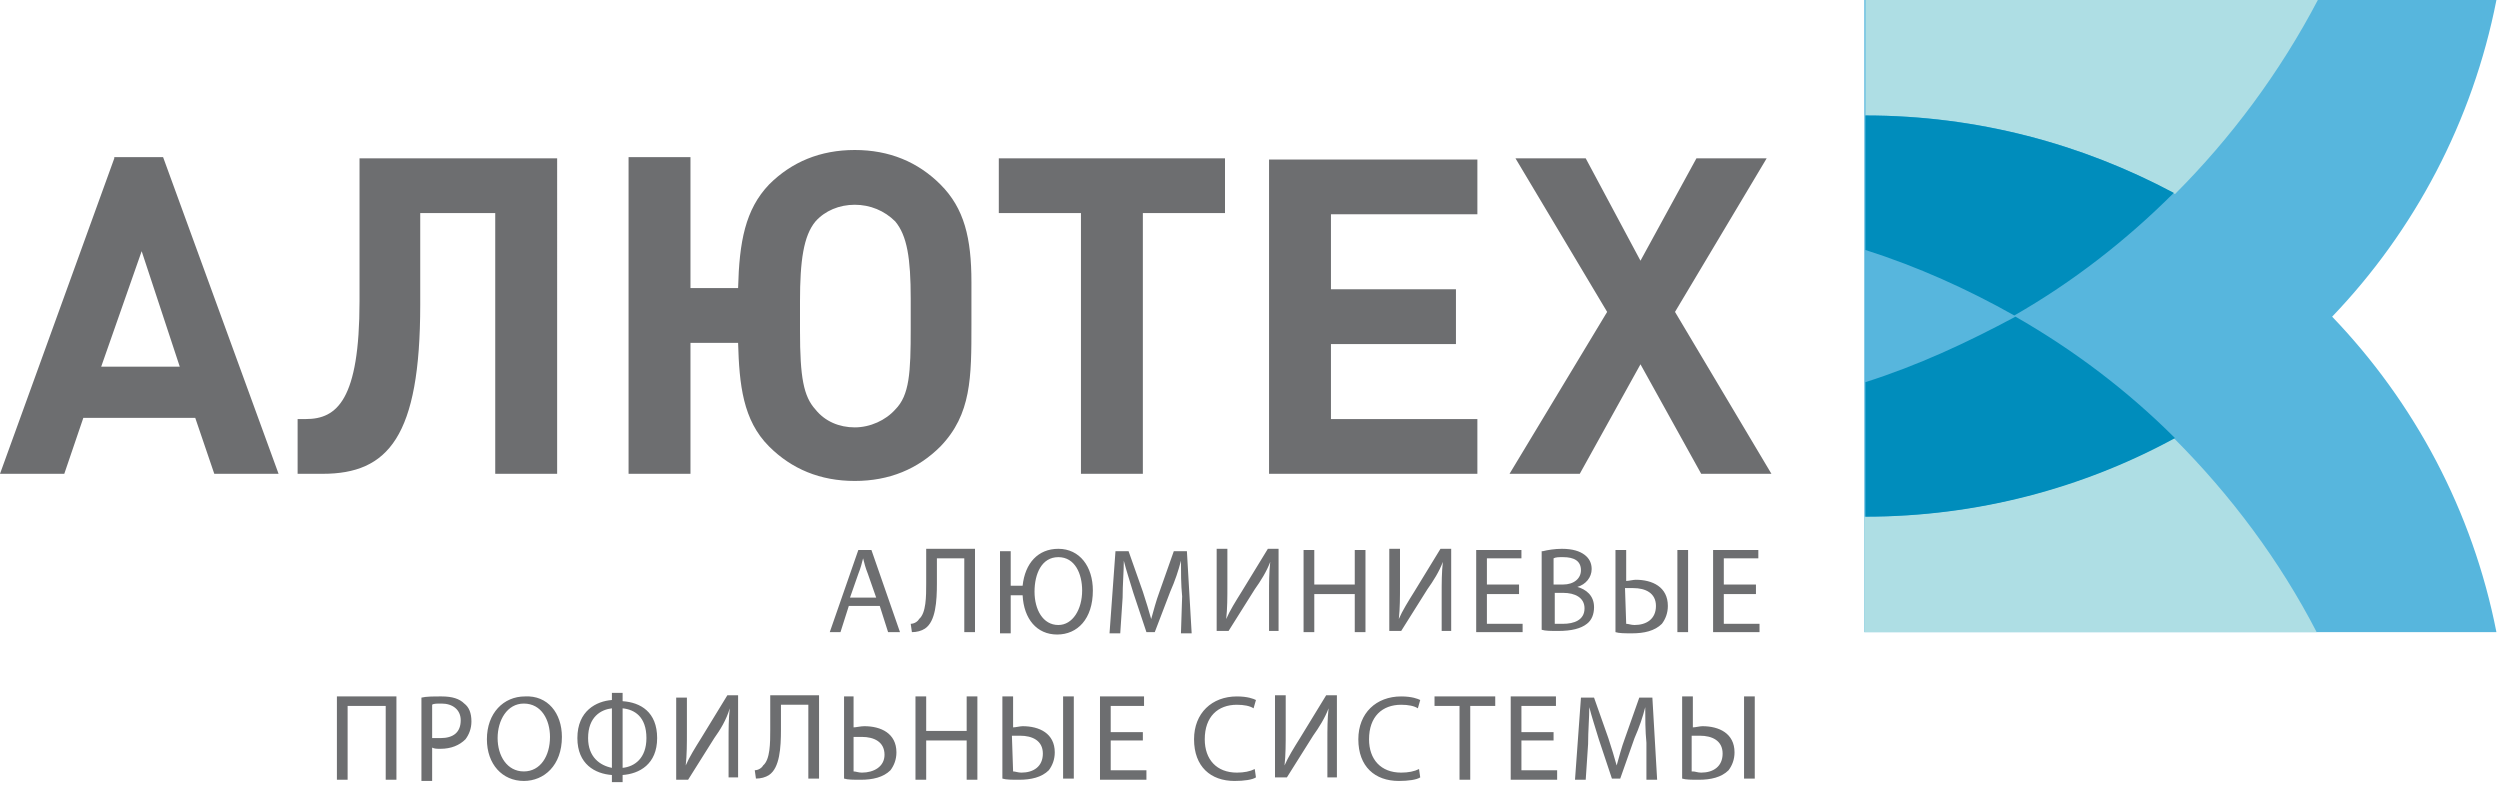
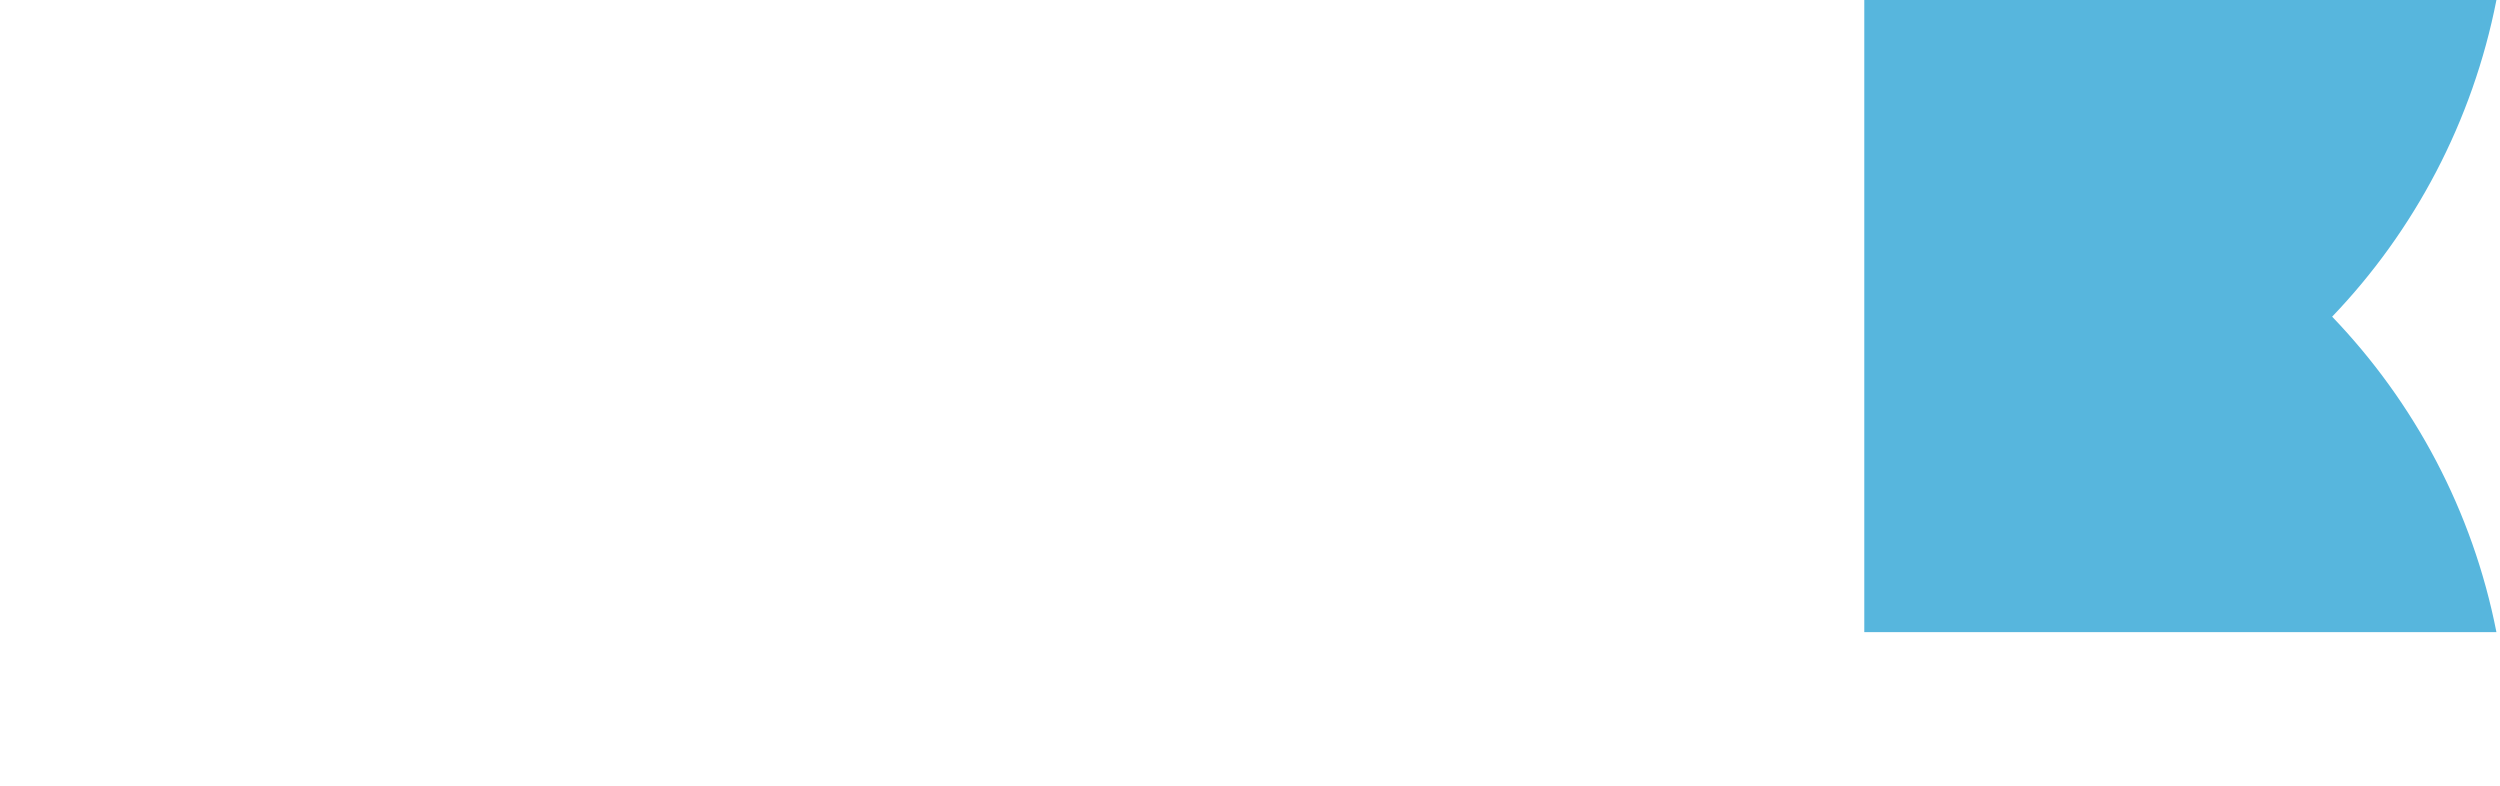
<svg xmlns="http://www.w3.org/2000/svg" version="1.1" id="Layer_1" x="0" y="0" viewBox="0 0 210 66" xml:space="preserve">
  <style>.st3{fill-rule:evenodd;clip-rule:evenodd;fill:#6d6e70}</style>
  <path d="M195.9 26.6c6.9-7.2 11.8-16.4 13.8-26.6h-53.1v53.1h53.1c-2-10.2-6.9-19.3-13.8-26.5z" fill-rule="evenodd" clip-rule="evenodd" fill="#57b6dd" />
-   <path d="M194.7 0h-38v9.7c9.4 0 18.3 2.4 26 6.6 4.7-4.7 8.8-10.2 12-16.3zm-12.1 36.8c-7.7 4.2-16.6 6.6-26 6.6v9.7h38c-3.1-6-7.2-11.5-12-16.3z" fill-rule="evenodd" clip-rule="evenodd" fill="#aedee4" />
-   <path d="M156.7 9.7V21c4.4 1.4 8.6 3.3 12.5 5.5 4.9-2.8 9.4-6.3 13.4-10.3-7.7-4.1-16.5-6.5-25.9-6.5zm0 22.4v11.3c9.4 0 18.3-2.4 26-6.6-4-4-8.5-7.4-13.4-10.2-4.1 2.2-8.2 4.1-12.6 5.5z" fill-rule="evenodd" clip-rule="evenodd" fill="#008dbc" />
-   <path class="st3" d="m73.6 50.2-.7-2c-.2-.5-.3-.9-.4-1.3-.1.4-.2.8-.4 1.3l-.7 2h2.2zm-2.3.7-.7 2.2h-.9l2.4-6.9h1.1l2.4 6.9h-1l-.7-2.2h-2.6zM81.9 46.2v6.9H81v-6.2h-2.3V49c0 1.5-.1 3.2-1 3.8-.3.2-.7.3-1.1.3l-.1-.7c.3 0 .6-.2.7-.4.6-.5.6-1.9.6-3v-2.9h4.1v.1zM90.9 49.6c0-1.4-.6-2.8-2-2.8s-2 1.4-2 2.9.7 2.8 2 2.8c1.2 0 2-1.3 2-2.9zm-6-3.4v3h1c.2-1.9 1.3-3.1 3-3.1 1.8 0 2.9 1.5 2.9 3.5 0 2.4-1.3 3.7-3 3.7S86 52 85.9 50h-1v3.2H84v-6.9h.9v-.1zM99.3 50.1c-.1-1-.1-2.1-.1-3-.2.8-.5 1.7-.9 2.6L97 53.1h-.7l-1.1-3.3c-.3-1-.6-1.9-.8-2.7 0 .9-.1 2-.1 3.1l-.2 3h-.9l.5-6.9h1.1l1.2 3.4c.3.9.5 1.6.7 2.3.2-.7.4-1.5.7-2.3l1.2-3.4h1.1l.4 6.9h-.9l.1-3.1zM103.1 46.2v2.9c0 1.1 0 2-.1 2.9.3-.7.8-1.5 1.3-2.3l2.2-3.6h.9V53h-.8v-3c0-1.1 0-1.9.1-2.8-.3.8-.8 1.6-1.3 2.3l-2.2 3.5h-1v-6.9h.9v.1zM110.4 46.2v2.9h3.4v-2.9h.9v6.9h-.9v-3.2h-3.4v3.2h-.9v-6.9h.9zM117.6 46.2v2.9c0 1.1 0 2-.1 2.9.3-.7.8-1.5 1.3-2.3l2.2-3.6h.9V53h-.8v-3c0-1.1 0-1.9.1-2.8-.3.8-.8 1.6-1.3 2.3l-2.2 3.5h-1v-6.9h.9v.1zM127.6 49.9h-2.7v2.5h3v.7H124v-6.9h3.8v.7h-2.9v2.2h2.7v.8zM130.5 52.4h.8c.9 0 1.8-.3 1.8-1.3 0-.9-.8-1.3-1.8-1.3h-.7v2.6h-.1zm0-3.3h.8c.9 0 1.5-.5 1.5-1.2 0-.8-.6-1.1-1.5-1.1-.4 0-.6 0-.8.1v2.2zm-.9-2.8c.4-.1 1-.2 1.6-.2.9 0 1.5.2 1.9.5.4.3.6.7.6 1.2 0 .7-.5 1.3-1.2 1.5.7.2 1.4.7 1.4 1.7 0 .6-.2 1.1-.6 1.4-.5.4-1.3.6-2.4.6-.6 0-1.1 0-1.4-.1v-6.6h.1zM141.8 46.2v6.9h-.9v-6.9h.9zm-5.2 6.2c.2 0 .4.1.7.1 1 0 1.8-.5 1.8-1.6s-.9-1.5-1.9-1.5h-.7l.1 3zm0-6.2v2.6c.2 0 .6-.1.8-.1 1.4 0 2.7.6 2.7 2.2 0 .6-.2 1.1-.5 1.5-.6.6-1.5.8-2.5.8-.6 0-1.1 0-1.4-.1v-6.9h.9zM147.5 49.9h-2.7v2.5h3v.7h-3.9v-6.9h3.8v.7h-2.9v2.2h2.7v.8zM33.3 58.5v7h-.9v-6.2h-3.2v6.2h-.9v-7h5zM36.3 62h.7c1.1 0 1.7-.5 1.7-1.5 0-.9-.7-1.4-1.6-1.4-.4 0-.7 0-.8.1V62zm-.9-3.4c.4-.1 1-.1 1.7-.1.9 0 1.5.2 1.9.6.4.3.6.8.6 1.5 0 .6-.2 1.1-.5 1.5-.5.5-1.2.8-2.1.8-.3 0-.5 0-.7-.1v2.8h-.9v-7zM41.8 62c0 1.5.8 2.8 2.2 2.8 1.4 0 2.2-1.3 2.2-2.9 0-1.4-.7-2.8-2.2-2.8-1.4 0-2.2 1.4-2.2 2.9zm5.4-.1c0 2.4-1.5 3.7-3.2 3.7-1.8 0-3.1-1.4-3.1-3.5 0-2.2 1.4-3.6 3.2-3.6 1.9-.1 3.1 1.4 3.1 3.4zM52.3 64.5c1-.1 2-.8 2-2.5 0-1.8-1-2.4-2-2.5v5zm-.9-5c-.9.1-2 .7-2 2.5 0 1.6 1 2.3 2 2.5v-5zm.9-1.2v.6c1.5.1 2.9.9 2.9 3.1s-1.5 3-2.9 3.1v.6h-.9v-.6c-1.4-.1-2.9-.9-2.9-3.1 0-2.3 1.6-3.1 2.9-3.2v-.6h.9v.1zM57.7 58.5v2.9c0 1.1 0 2-.1 2.9.3-.7.8-1.5 1.3-2.3l2.2-3.6h.9v6.9h-.8v-3c0-1.1 0-1.9.1-2.8-.3 1-.8 1.8-1.3 2.5l-2.2 3.5h-1v-6.9h.9v-.1zM68.8 58.5v6.9h-.9v-6.2h-2.3v2.1c0 1.5-.1 3.2-1 3.8-.3.2-.7.3-1.1.3l-.1-.7c.3 0 .6-.2.7-.4.6-.5.6-1.9.6-3v-2.9h4.1v.1zM71.7 64.8c.2 0 .4.1.7.1 1 0 1.9-.5 1.9-1.5 0-1.1-.9-1.5-1.9-1.5h-.7v2.9zm0-6.3v2.6c.2 0 .6-.1.9-.1 1.4 0 2.7.6 2.7 2.2 0 .6-.2 1.1-.5 1.5-.6.6-1.5.8-2.5.8-.6 0-1.1 0-1.4-.1v-6.9h.8zM77.8 58.5v2.9h3.4v-2.9h.9v7h-.9v-3.3h-3.4v3.3h-.9v-7h.9zM90.2 58.5v6.9h-.9v-6.9h.9zm-5.1 6.3c.2 0 .4.1.7.1 1 0 1.8-.5 1.8-1.6s-.9-1.5-1.9-1.5H85l.1 3zm0-6.3v2.6c.2 0 .6-.1.8-.1 1.4 0 2.7.6 2.7 2.2 0 .6-.2 1.1-.5 1.5-.6.6-1.5.8-2.5.8-.6 0-1.1 0-1.4-.1v-6.9h.9zM96 62.2h-2.7v2.5h3v.8h-3.9v-7h3.7v.8h-2.8v2.2H96v.7zM105.5 65.3c-.3.2-1 .3-1.8.3-2 0-3.4-1.2-3.4-3.5 0-2.2 1.5-3.6 3.6-3.6.9 0 1.4.2 1.6.3l-.2.7c-.3-.2-.8-.3-1.4-.3-1.6 0-2.7 1-2.7 2.9 0 1.7 1 2.8 2.7 2.8.6 0 1.1-.1 1.5-.3l.1.7zM108 58.5v2.9c0 1.1 0 2-.1 2.9.3-.7.8-1.5 1.3-2.3l2.2-3.6h.9v6.9h-.8v-3c0-1.1 0-1.9.1-2.8-.3.8-.8 1.6-1.3 2.3l-2.2 3.5h-1v-6.9h.9v.1zM119.3 65.3c-.3.2-1 .3-1.8.3-2 0-3.4-1.2-3.4-3.5 0-2.2 1.5-3.6 3.6-3.6.9 0 1.4.2 1.6.3l-.2.7c-.3-.2-.8-.3-1.4-.3-1.6 0-2.7 1-2.7 2.9 0 1.7 1 2.8 2.7 2.8.6 0 1.1-.1 1.5-.3l.1.7zM122.6 59.3h-2.1v-.8h5.1v.8h-2.1v6.2h-.9v-6.2zM130.5 62.2h-2.7v2.5h3v.8h-3.9v-7h3.8v.8h-2.9v2.2h2.7v.7zM138.3 62.4c-.1-1-.1-2.1-.1-3-.2.8-.5 1.7-.9 2.6l-1.2 3.4h-.7l-1.1-3.3c-.3-1-.6-1.9-.8-2.7 0 .9-.1 2-.1 3.1l-.2 3h-.9l.5-6.9h1.1l1.2 3.4c.3.9.5 1.6.7 2.3.2-.7.4-1.5.7-2.3l1.2-3.4h1.1l.4 6.9h-.9v-3.1zM147.4 58.5v6.9h-.9v-6.9h.9zm-5.2 6.3c.2 0 .4.1.7.1 1 0 1.8-.5 1.8-1.6s-.9-1.5-1.9-1.5h-.7v3h.1zm0-6.3v2.6c.2 0 .6-.1.8-.1 1.4 0 2.7.6 2.7 2.2 0 .6-.2 1.1-.5 1.5-.6.6-1.5.8-2.5.8-.6 0-1.1 0-1.4-.1v-6.9h.9zM140.7 26.2l7.7-12.9h-5.9l-4.7 8.6-4.6-8.6h-5.9l7.7 12.9-8.2 13.6h5.9l5.1-9.2 5.1 9.2h5.9l-8.1-13.6zm-34.1 13.6h17.5v-4.6h-12.3v-6.3h10.5v-4.6h-10.5V18h12.3v-4.6h-17.5v26.4zM83.9 17.9h6.9v21.9H96V17.9h6.9v-4.6h-19v4.6zm-7.4 9.7c0 3.7-.1 5.6-1.3 6.8-.8.9-2.1 1.5-3.4 1.5-1.3 0-2.5-.5-3.3-1.5-1-1.1-1.3-2.7-1.3-6.6v-2.5c0-3.4.3-5.5 1.3-6.7.8-.9 2-1.4 3.3-1.4 1.3 0 2.5.5 3.4 1.4 1 1.2 1.3 3.1 1.3 6.5v2.5zm-4.7-15c-2.9 0-5.3 1-7.2 2.9-2 2.1-2.5 4.8-2.6 8.7h-4v-11h-5.2v26.6H58v-11h4c.1 3.5.4 6.5 2.6 8.7 1.9 1.9 4.3 2.9 7.2 2.9 2.9 0 5.3-1 7.2-2.9 2.6-2.7 2.6-5.8 2.6-10.2v-3.6c0-3.7-.6-6.2-2.6-8.2-1.9-1.9-4.3-2.9-7.2-2.9zM30.2 25.3c0 8.3-1.9 9.9-4.5 9.9H25v4.6h2.1c5.5 0 8.2-3.1 8.2-14.2v-7.7h6.3v21.9h5.2V13.3H30.2v12zM8.5 30.8l3.4-9.7 3.2 9.7H8.5zm1.1-17.5L0 39.8h5.4L7 35.1h9.4l1.6 4.7h5.4l-9.7-26.6H9.6v.1z" />
</svg>